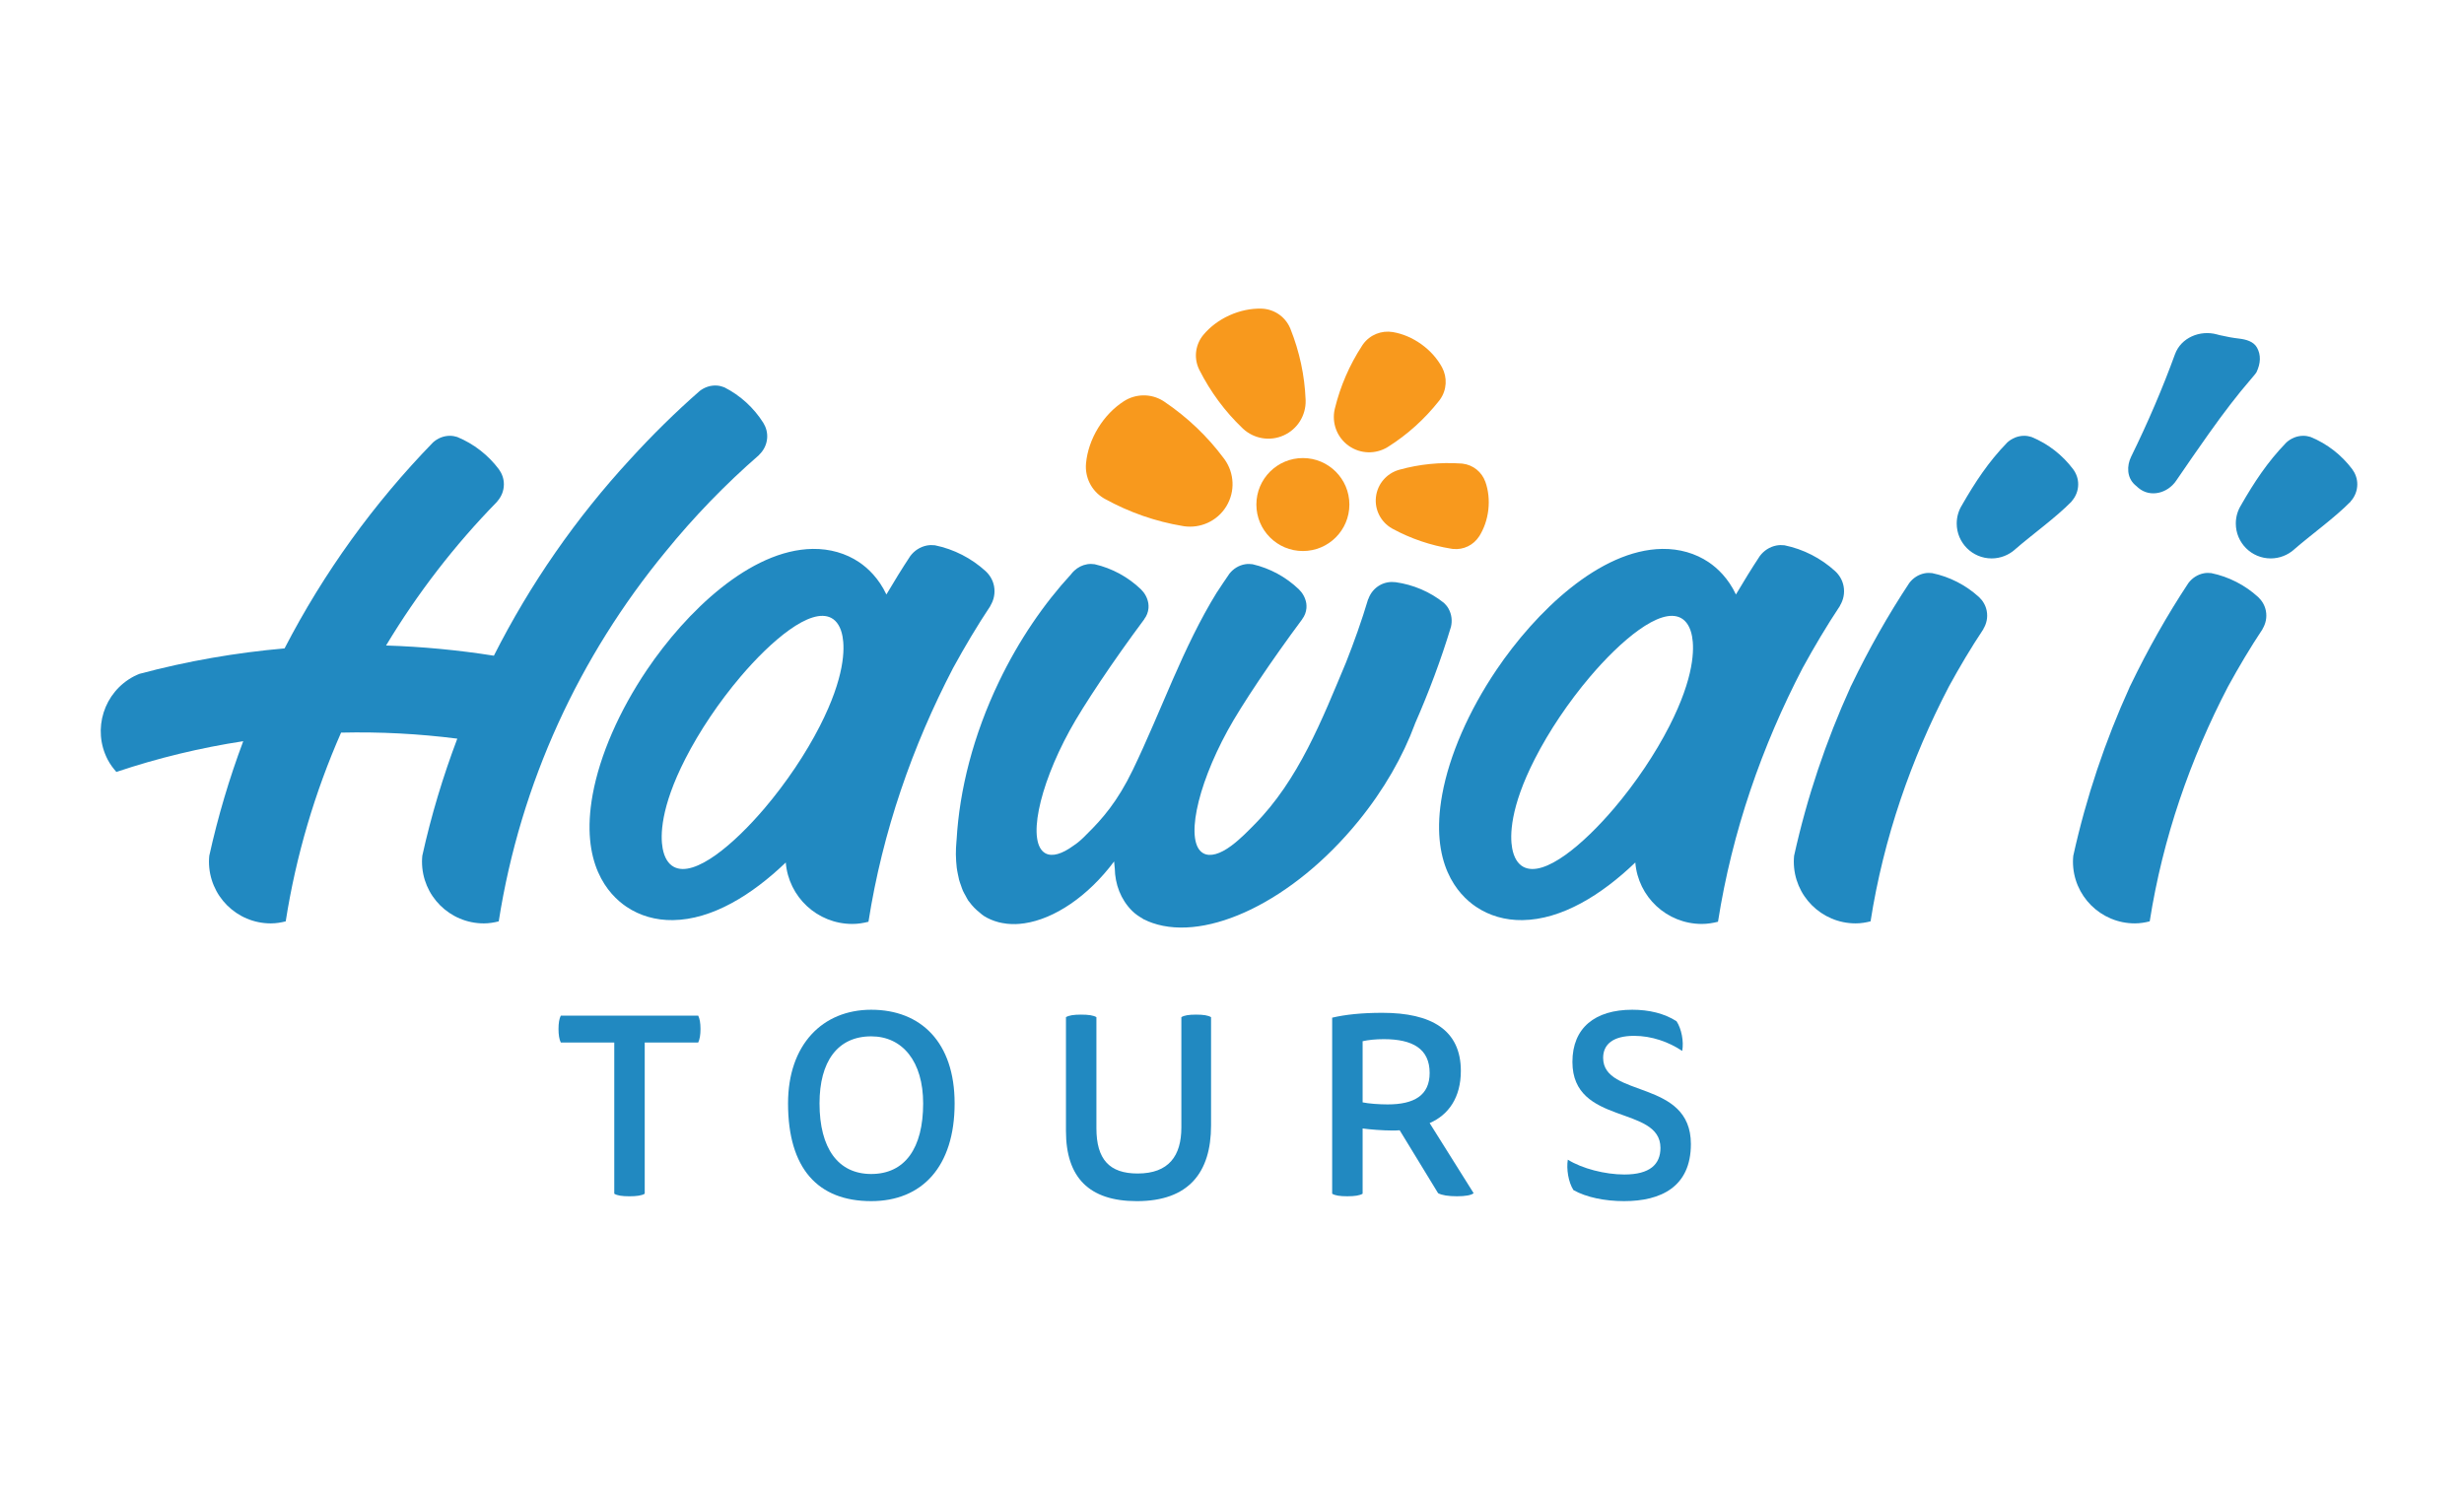
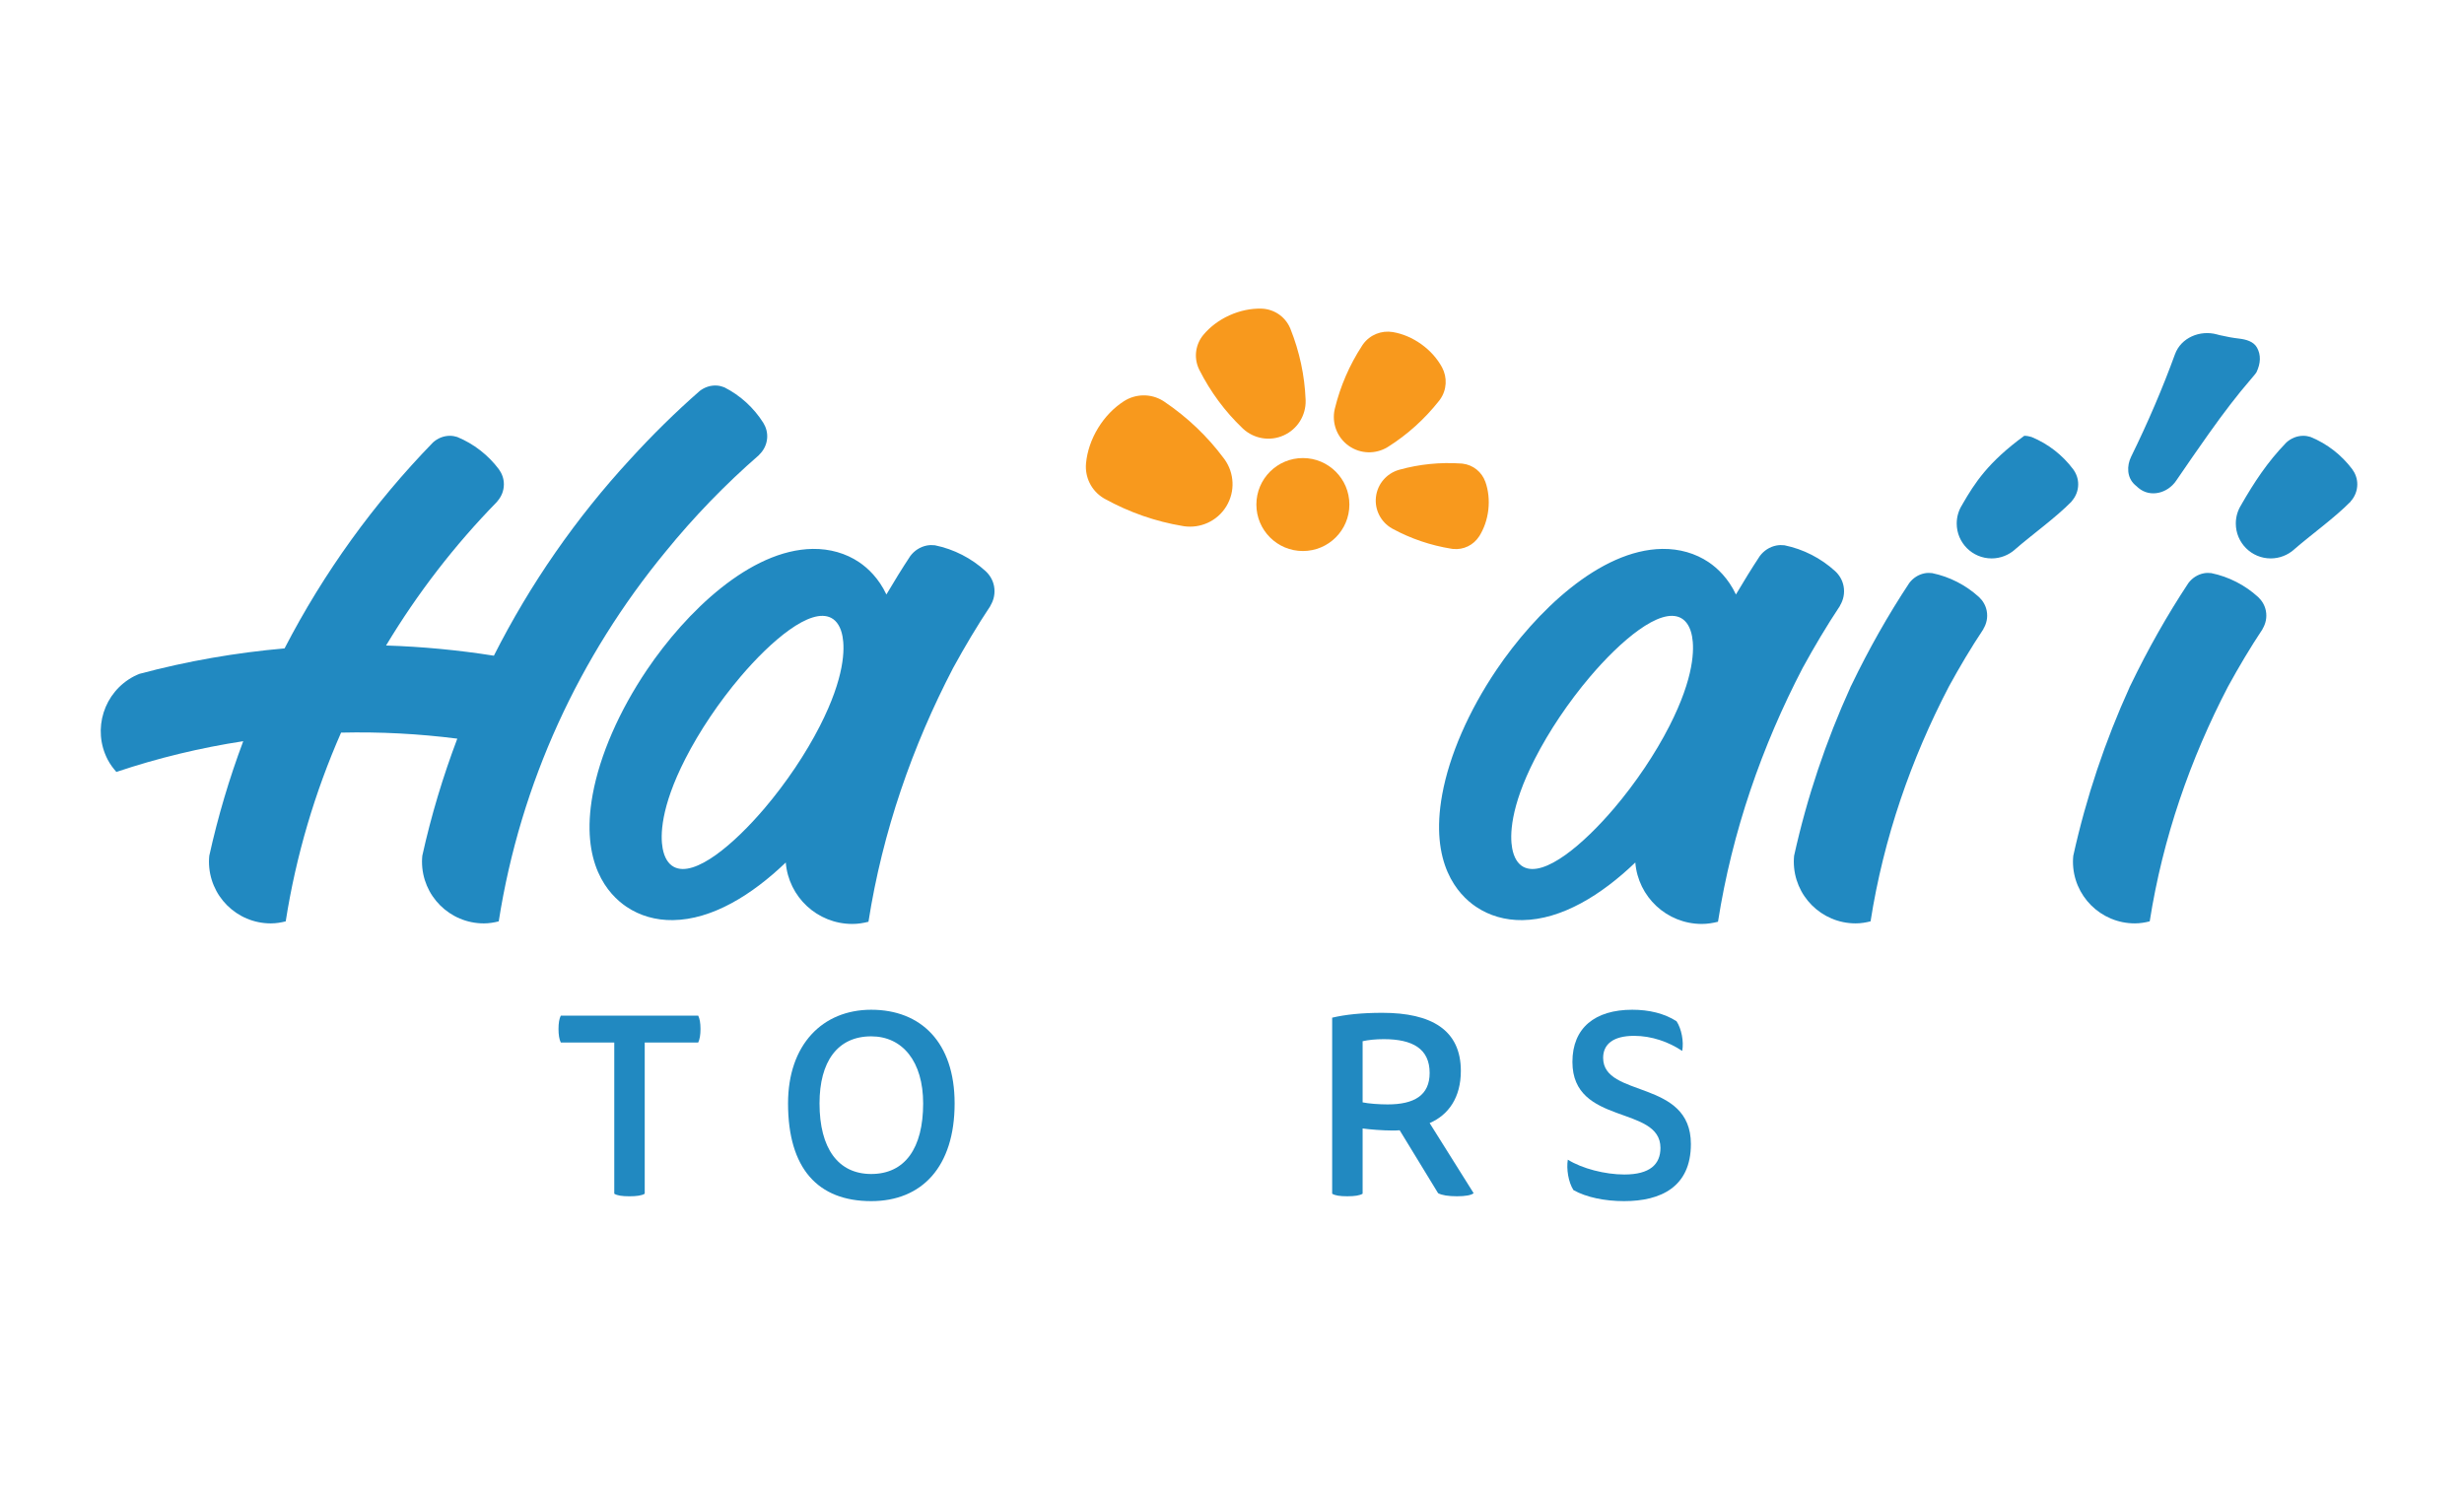
<svg xmlns="http://www.w3.org/2000/svg" width="192" height="117" viewBox="0 0 192 117" fill="none">
-   <path d="M155.193 43.515C155.881 43.515 156.521 43.251 157.001 42.831C157.003 42.833 156.987 42.836 156.989 42.837C158.336 41.662 160.171 40.358 161.423 39.081C161.42 39.079 161.416 39.075 161.416 39.075C161.737 38.72 161.937 38.255 161.937 37.738C161.937 37.296 161.786 36.894 161.542 36.563C160.713 35.46 159.598 34.585 158.301 34.052C158.122 33.998 157.935 33.959 157.736 33.959C157.225 33.959 156.765 34.161 156.412 34.479C154.918 36.015 153.882 37.626 152.915 39.3L152.919 39.302C152.636 39.732 152.471 40.242 152.471 40.794C152.471 42.296 153.689 43.515 155.193 43.515Z" fill="#2189C1" />
+   <path d="M155.193 43.515C155.881 43.515 156.521 43.251 157.001 42.831C157.003 42.833 156.987 42.836 156.989 42.837C158.336 41.662 160.171 40.358 161.423 39.081C161.42 39.079 161.416 39.075 161.416 39.075C161.737 38.72 161.937 38.255 161.937 37.738C161.937 37.296 161.786 36.894 161.542 36.563C160.713 35.46 159.598 34.585 158.301 34.052C158.122 33.998 157.935 33.959 157.736 33.959C154.918 36.015 153.882 37.626 152.915 39.3L152.919 39.302C152.636 39.732 152.471 40.242 152.471 40.794C152.471 42.296 153.689 43.515 155.193 43.515Z" fill="#2189C1" />
  <path d="M176.941 43.515C177.629 43.515 178.269 43.251 178.749 42.831C178.751 42.833 178.735 42.836 178.737 42.837C180.084 41.662 181.919 40.358 183.171 39.081C183.168 39.079 183.164 39.075 183.164 39.075C183.485 38.72 183.685 38.255 183.685 37.738C183.685 37.296 183.534 36.894 183.291 36.563C182.461 35.46 181.346 34.585 180.049 34.052C179.87 33.998 179.683 33.959 179.484 33.959C178.973 33.959 178.513 34.161 178.16 34.479C176.666 36.015 175.63 37.626 174.663 39.3L174.667 39.302C174.384 39.732 174.219 40.242 174.219 40.794C174.219 42.296 175.437 43.515 176.941 43.515Z" fill="#2189C1" />
  <path d="M154.545 49.014C154.796 48.606 154.907 48.112 154.81 47.604C154.727 47.17 154.505 46.803 154.203 46.522C153.181 45.594 151.924 44.942 150.551 44.659C150.364 44.639 150.174 44.636 149.979 44.673C149.476 44.769 149.061 45.052 148.775 45.431C147.105 47.955 145.616 50.597 144.299 53.327L144.18 53.564L144.184 53.569C142.292 57.731 140.81 62.118 139.801 66.683C139.787 66.832 139.777 66.982 139.777 67.136C139.777 69.798 141.934 71.955 144.597 71.955C145 71.955 145.384 71.891 145.758 71.797C146.777 65.29 148.922 59.136 151.863 53.496C152.699 51.968 153.588 50.47 154.554 49.019C154.551 49.018 154.548 49.016 154.545 49.014Z" fill="#2189C1" />
  <path d="M176.299 49.014C176.549 48.606 176.659 48.112 176.563 47.604C176.481 47.17 176.257 46.803 175.956 46.522C174.935 45.594 173.678 44.942 172.303 44.659C172.117 44.639 171.926 44.636 171.731 44.673C171.228 44.769 170.815 45.052 170.527 45.431C168.858 47.955 167.37 50.597 166.051 53.327L165.932 53.564L165.936 53.569C164.044 57.731 162.564 62.118 161.555 66.683C161.541 66.832 161.529 66.982 161.529 67.136C161.529 69.798 163.688 71.955 166.351 71.955C166.753 71.955 167.137 71.891 167.51 71.797C168.53 65.29 170.676 59.136 173.615 53.496C174.453 51.968 175.342 50.47 176.307 49.019C176.305 49.018 176.302 49.016 176.299 49.014Z" fill="#2189C1" />
  <path d="M67.672 71.829C68.775 64.795 71.095 58.143 74.272 52.046C75.177 50.394 76.138 48.774 77.181 47.206C77.178 47.205 77.175 47.202 77.173 47.2C77.443 46.759 77.561 46.224 77.458 45.676C77.369 45.206 77.127 44.809 76.802 44.507C75.698 43.502 74.34 42.798 72.855 42.492C72.653 42.47 72.447 42.468 72.236 42.507C71.692 42.61 71.244 42.916 70.934 43.326C70.284 44.308 69.669 45.312 69.07 46.325C68.468 45.051 67.62 44.265 66.951 43.813C65.917 43.115 64.664 42.756 63.331 42.774C58.454 42.841 53.462 47.684 50.415 52.192C48.245 55.406 46.742 58.856 46.184 61.903C45.195 67.309 47.409 69.711 48.815 70.66C49.85 71.361 51.102 71.72 52.436 71.701C55.49 71.659 58.591 69.744 61.229 67.21C61.444 69.89 63.683 71.999 66.418 71.999C66.853 72.001 67.268 71.93 67.672 71.829ZM63.888 56.572C62.79 58.726 61.261 61.002 59.583 62.977C57.226 65.752 54.134 68.412 52.512 67.554C52.069 67.321 51.765 66.822 51.635 66.112C51.457 65.147 51.45 62.956 53.399 59.138C54.497 56.984 56.026 54.708 57.704 52.731C60.059 49.957 63.153 47.298 64.776 48.154C65.218 48.387 65.524 48.887 65.652 49.596C65.83 50.563 65.836 52.753 63.888 56.572Z" fill="#2189C1" />
  <path d="M143.378 47.206C143.375 47.205 143.371 47.2 143.371 47.2C143.64 46.759 143.76 46.224 143.656 45.676C143.566 45.206 143.325 44.809 143 44.507C141.895 43.502 140.537 42.798 139.052 42.492C138.85 42.47 138.644 42.468 138.433 42.507C137.888 42.61 137.441 42.916 137.131 43.326C136.482 44.308 135.867 45.312 135.267 46.325C134.665 45.051 133.817 44.265 133.148 43.813C132.114 43.115 130.861 42.756 129.529 42.774C124.652 42.841 119.659 47.684 116.612 52.192C114.441 55.406 112.939 58.856 112.381 61.903C111.393 67.309 113.606 69.711 115.013 70.66C116.047 71.361 117.299 71.72 118.633 71.701C121.689 71.659 124.788 69.744 127.427 67.21C127.641 69.89 129.88 71.999 132.615 71.999C133.05 71.999 133.466 71.929 133.87 71.828C134.973 64.794 137.294 58.142 140.47 52.045C141.375 50.394 142.335 48.774 143.378 47.206ZM130.086 56.572C128.988 58.726 127.459 61.002 125.781 62.977C123.424 65.752 120.332 68.412 118.71 67.554C118.268 67.321 117.964 66.822 117.833 66.112C117.655 65.147 117.647 62.956 119.598 59.138C120.695 56.984 122.224 54.708 123.902 52.731C126.257 49.957 129.351 47.298 130.974 48.154C131.416 48.387 131.723 48.887 131.85 49.596C132.027 50.563 132.034 52.753 130.086 56.572Z" fill="#2189C1" />
  <path d="M59.157 35.449C59.154 35.446 59.151 35.442 59.151 35.442C59.498 35.114 59.736 34.666 59.777 34.152C59.813 33.711 59.694 33.298 59.478 32.948C58.739 31.782 57.698 30.821 56.449 30.185C56.273 30.117 56.09 30.064 55.893 30.047C55.382 30.005 54.908 30.17 54.531 30.459C52.621 32.13 50.812 33.916 49.1 35.794C44.892 40.358 41.311 45.505 38.484 51.096C35.711 50.658 32.904 50.39 30.083 50.301C32.531 46.227 35.441 42.461 38.748 39.082C38.746 39.079 38.742 39.075 38.742 39.075C39.063 38.721 39.263 38.255 39.263 37.739C39.263 37.296 39.112 36.894 38.869 36.563C38.039 35.46 36.924 34.586 35.628 34.052C35.448 33.998 35.261 33.959 35.063 33.959C34.551 33.959 34.091 34.161 33.739 34.479C29.139 39.21 25.232 44.615 22.174 50.526C18.389 50.858 14.606 51.509 10.863 52.511C10.724 52.568 10.585 52.628 10.449 52.698C8.087 53.925 7.166 56.835 8.393 59.197C8.579 59.554 8.813 59.864 9.068 60.154C12.327 59.06 15.633 58.267 18.954 57.758C17.872 60.644 16.984 63.625 16.308 66.684C16.294 66.833 16.283 66.983 16.283 67.137C16.283 69.8 18.441 71.956 21.103 71.956C21.506 71.956 21.89 71.892 22.263 71.798C23.07 66.648 24.544 61.721 26.577 57.09C29.615 57.018 32.642 57.179 35.634 57.56C34.518 60.508 33.599 63.553 32.907 66.684C32.893 66.833 32.883 66.983 32.883 67.137C32.883 69.8 35.04 71.956 37.703 71.956C38.104 71.956 38.489 71.892 38.862 71.798C40.558 60.973 45.173 51.118 51.845 43.012C54.06 40.284 56.513 37.747 59.157 35.449Z" fill="#2189C1" />
  <path d="M43.699 79.144C43.578 79.383 43.52 79.722 43.52 80.181C43.52 80.639 43.578 80.998 43.699 81.238H47.865V93.021C48.085 93.161 48.463 93.221 49.042 93.221C49.62 93.221 50.018 93.161 50.238 93.021V81.238H54.406C54.524 80.998 54.584 80.639 54.584 80.181C54.584 79.722 54.524 79.383 54.406 79.144H43.699Z" fill="#2189C1" />
  <path d="M67.887 78.685C64.098 78.685 61.406 81.397 61.406 85.982C61.406 91.067 63.74 93.599 67.887 93.599C71.834 93.599 74.386 90.928 74.386 85.982C74.386 81.218 71.753 78.685 67.887 78.685ZM67.887 91.484C65.314 91.484 63.859 89.491 63.859 85.982C63.859 82.733 65.255 80.758 67.887 80.758C70.338 80.758 71.934 82.733 71.934 85.982C71.934 89.472 70.518 91.484 67.887 91.484Z" fill="#2189C1" />
-   <path d="M92.054 79.263V87.857C92.054 90.069 91.077 91.446 88.645 91.446C86.451 91.446 85.435 90.349 85.435 87.917V79.264C85.215 79.124 84.817 79.065 84.238 79.065C83.66 79.065 83.282 79.125 83.062 79.264V88.136C83.062 91.745 84.856 93.6 88.585 93.6C92.632 93.6 94.368 91.366 94.368 87.698V79.264C94.148 79.124 93.769 79.065 93.211 79.065C92.632 79.064 92.274 79.124 92.054 79.263Z" fill="#2189C1" />
  <path d="M113.832 83.45C113.832 80.261 111.54 78.924 107.712 78.924C106.098 78.924 104.821 79.064 103.805 79.303V93.021C104.025 93.16 104.402 93.22 104.981 93.22C105.557 93.22 105.956 93.16 106.178 93.021V87.936C106.716 88.016 107.792 88.096 108.469 88.096C108.649 88.096 108.89 88.096 109.066 88.076L112.059 92.98C112.358 93.14 112.856 93.22 113.533 93.22C114.172 93.22 114.65 93.14 114.829 92.98L111.401 87.517C112.876 86.879 113.832 85.524 113.832 83.45ZM108.13 86.062C107.473 86.062 106.636 86.002 106.178 85.902V81.137C106.616 81.038 107.174 80.977 107.831 80.977C110.085 80.977 111.401 81.736 111.401 83.61C111.401 85.364 110.185 86.062 108.13 86.062Z" fill="#2189C1" />
  <path d="M124.92 82.433C124.92 81.377 125.698 80.719 127.332 80.719C128.707 80.719 130.043 81.197 131.081 81.894C131.22 81.157 131.021 80.16 130.641 79.582C129.684 78.965 128.489 78.685 127.192 78.685C124.281 78.685 122.526 80.1 122.526 82.752C122.526 87.736 129.386 86.1 129.386 89.45C129.386 90.726 128.568 91.524 126.574 91.524C125.079 91.524 123.285 91.066 122.167 90.368C122.048 91.086 122.208 92.121 122.608 92.74C123.604 93.299 125.039 93.599 126.556 93.599C129.405 93.599 131.758 92.502 131.758 89.151C131.758 84.068 124.92 85.583 124.92 82.433Z" fill="#2189C1" />
-   <path d="M112.875 47.435C112.779 47.262 112.655 47.117 112.521 46.986C111.425 46.111 110.12 45.559 108.753 45.368C108.345 45.316 107.921 45.378 107.534 45.592C107.081 45.843 106.773 46.243 106.617 46.696C106.613 46.696 106.61 46.695 106.607 46.694C106.108 48.362 105.524 50.004 104.883 51.624C103.026 56.054 101.193 60.785 97.727 64.274C97.301 64.702 96.679 65.362 95.948 65.905C95.072 66.556 94.297 66.784 93.77 66.495C92.346 65.717 93.194 61.433 95.66 56.927C96.742 54.95 99.077 51.471 101.473 48.252C101.471 48.251 101.468 48.247 101.468 48.247C101.656 48.005 101.773 47.71 101.801 47.387C101.807 47.264 101.808 47.142 101.789 47.015C101.716 46.578 101.501 46.206 101.207 45.919C100.209 44.966 98.967 44.284 97.602 43.968C97.414 43.944 97.224 43.936 97.029 43.969C96.522 44.052 96.103 44.326 95.805 44.697C95.479 45.165 95.165 45.642 94.851 46.118C94.847 46.118 94.84 46.136 94.835 46.135C92.147 50.485 90.527 55.32 88.268 60.001C87.076 62.468 85.881 63.829 84.701 64.988C84.321 65.389 83.965 65.695 83.641 65.903C82.758 66.546 81.99 66.783 81.462 66.494C80.04 65.716 80.886 61.432 83.352 56.926C84.434 54.949 86.768 51.47 89.166 48.251C89.163 48.25 89.161 48.246 89.161 48.246C89.347 48.004 89.466 47.709 89.494 47.386C89.498 47.263 89.501 47.14 89.48 47.014C89.409 46.577 89.194 46.205 88.9 45.918C87.902 44.965 86.66 44.283 85.294 43.967C85.107 43.943 84.917 43.935 84.722 43.968C84.331 44.032 83.994 44.212 83.722 44.46C83.72 44.463 83.717 44.467 83.713 44.47C83.637 44.542 83.564 44.615 83.498 44.696C83.488 44.71 83.48 44.724 83.47 44.738C81.33 47.064 79.393 49.889 77.842 53.12C75.838 57.294 74.763 61.549 74.54 65.443C74.539 65.464 74.535 65.486 74.533 65.506C74.515 65.701 74.502 65.892 74.493 66.083C74.486 66.252 74.481 66.42 74.483 66.585C74.484 66.771 74.495 66.95 74.507 67.131C74.518 67.292 74.53 67.452 74.55 67.608C74.571 67.778 74.604 67.942 74.637 68.107C74.667 68.259 74.695 68.413 74.734 68.559C74.775 68.712 74.829 68.854 74.881 68.999C74.931 69.141 74.976 69.288 75.036 69.422C75.094 69.553 75.167 69.67 75.234 69.792C75.307 69.924 75.372 70.064 75.455 70.187C75.479 70.224 75.513 70.254 75.539 70.289C75.764 70.602 76.031 70.871 76.328 71.106C76.415 71.175 76.492 71.255 76.585 71.317C76.594 71.322 76.602 71.326 76.61 71.331C76.633 71.344 76.649 71.366 76.672 71.379C77.018 71.597 77.394 71.752 77.787 71.857C77.79 71.858 77.793 71.859 77.796 71.861C77.8 71.862 77.803 71.862 77.808 71.864C77.994 71.913 78.186 71.946 78.382 71.97C78.406 71.973 78.428 71.98 78.453 71.982C78.656 72.005 78.864 72.011 79.074 72.009C79.091 72.009 79.108 72.011 79.125 72.011C79.346 72.005 79.57 71.985 79.796 71.952C79.805 71.951 79.813 71.951 79.821 71.95C82.156 71.606 84.776 69.858 86.814 67.128V67.131C86.826 67.293 86.838 67.453 86.858 67.609C86.859 67.626 86.863 67.642 86.866 67.659C86.886 68.911 87.329 70.092 88.213 70.976C88.46 71.222 88.75 71.421 89.061 71.593C89.058 71.597 89.054 71.603 89.05 71.606C89.091 71.627 89.134 71.639 89.175 71.659C89.375 71.76 89.585 71.85 89.804 71.924C94.065 73.399 100.763 70.227 105.842 63.996C107.851 61.533 109.328 58.918 110.254 56.414L110.25 56.413C111.333 53.945 112.284 51.421 113.063 48.843C113.17 48.383 113.123 47.884 112.875 47.435Z" fill="#2189C1" />
  <path d="M97.9 39.316C97.9 37.316 99.522 35.694 101.523 35.694C103.524 35.694 105.147 37.316 105.147 39.316C105.147 41.317 103.524 42.939 101.523 42.939C99.522 42.939 97.9 41.318 97.9 39.316Z" fill="#F8991D" />
  <path d="M90.721 31.297C90.686 31.274 90.651 31.251 90.614 31.228C89.653 30.642 88.482 30.69 87.592 31.255C87.59 31.256 87.588 31.258 87.588 31.258C87.581 31.262 87.574 31.266 87.567 31.271C86.808 31.76 86.108 32.467 85.567 33.352C85.026 34.238 84.716 35.182 84.628 36.081C84.628 36.089 84.627 36.097 84.625 36.105V36.111C84.529 37.161 85.02 38.224 85.981 38.811C86.017 38.833 86.053 38.855 86.091 38.875C88.025 39.94 90.063 40.64 92.138 40.986C92.177 40.994 92.216 41 92.255 41.006C93.527 41.191 94.846 40.621 95.558 39.455C96.269 38.289 96.174 36.856 95.43 35.809C95.408 35.777 95.382 35.745 95.359 35.713C94.104 34.027 92.551 32.532 90.721 31.297Z" fill="#F8991D" />
  <path d="M100.554 25.627C100.54 25.593 100.525 25.558 100.51 25.524C100.104 24.624 99.233 24.082 98.308 24.051H98.304C98.297 24.051 98.289 24.05 98.282 24.05C97.49 24.03 96.635 24.197 95.806 24.571C94.977 24.945 94.286 25.477 93.778 26.084C93.773 26.09 93.769 26.095 93.764 26.101L93.761 26.104C93.173 26.818 93.003 27.831 93.411 28.73C93.425 28.764 93.442 28.798 93.459 28.831C94.333 30.557 95.464 32.071 96.796 33.346C96.821 33.371 96.846 33.395 96.872 33.418C97.701 34.181 98.939 34.419 100.029 33.926C101.123 33.433 101.762 32.348 101.738 31.221C101.738 31.187 101.736 31.152 101.734 31.117C101.658 29.274 101.271 27.425 100.554 25.627Z" fill="#F8991D" />
  <path d="M112.142 31.225C112.164 31.197 112.185 31.169 112.206 31.14C112.751 30.379 112.784 29.406 112.37 28.634L112.369 28.63C112.366 28.624 112.362 28.618 112.359 28.612C112 27.952 111.456 27.329 110.757 26.827C110.056 26.324 109.294 26.009 108.554 25.881C108.547 25.88 108.54 25.879 108.533 25.877L108.528 25.876C107.664 25.732 106.751 26.074 106.207 26.834C106.186 26.863 106.165 26.892 106.147 26.921C105.145 28.458 104.44 30.104 104.024 31.802C104.017 31.834 104.008 31.866 104.001 31.898C103.769 32.941 104.16 34.068 105.082 34.73C106.006 35.392 107.198 35.402 108.112 34.849C108.14 34.832 108.17 34.814 108.196 34.796C109.672 33.86 111.006 32.665 112.142 31.225Z" fill="#F8991D" />
  <path d="M113.108 42.762C113.14 42.766 113.171 42.771 113.203 42.775C114.046 42.87 114.829 42.466 115.257 41.797L115.26 41.794C115.264 41.789 115.267 41.783 115.271 41.778C115.632 41.203 115.886 40.5 115.974 39.724C116.061 38.947 115.974 38.205 115.749 37.563C115.747 37.557 115.745 37.551 115.742 37.545L115.74 37.541C115.473 36.793 114.8 36.224 113.959 36.128C113.927 36.125 113.895 36.122 113.862 36.12C112.204 36.007 110.591 36.176 109.065 36.598C109.037 36.605 109.009 36.614 108.981 36.622C108.054 36.899 107.334 37.706 107.217 38.728C107.101 39.75 107.621 40.697 108.462 41.176C108.489 41.191 108.514 41.206 108.54 41.219C109.934 41.973 111.467 42.5 113.108 42.762Z" fill="#F8991D" />
  <path d="M175.823 29.021C175.788 29.082 175.631 29.276 175.351 29.601C174.389 30.71 173.306 32.114 172.102 33.813C171.275 34.981 170.431 36.197 169.57 37.461C168.899 38.447 167.554 38.791 166.638 38.027C166.533 37.939 166.434 37.851 166.338 37.763C165.737 37.208 165.705 36.316 166.065 35.582C167.374 32.915 168.512 30.256 169.479 27.604C169.949 26.315 171.422 25.697 172.745 26.058C172.817 26.078 172.887 26.096 172.958 26.115C173.513 26.243 174.011 26.333 174.452 26.383C175.01 26.447 175.607 26.605 175.875 27.097C176.183 27.662 176.166 28.303 175.823 29.021Z" fill="#2189C1" />
</svg>